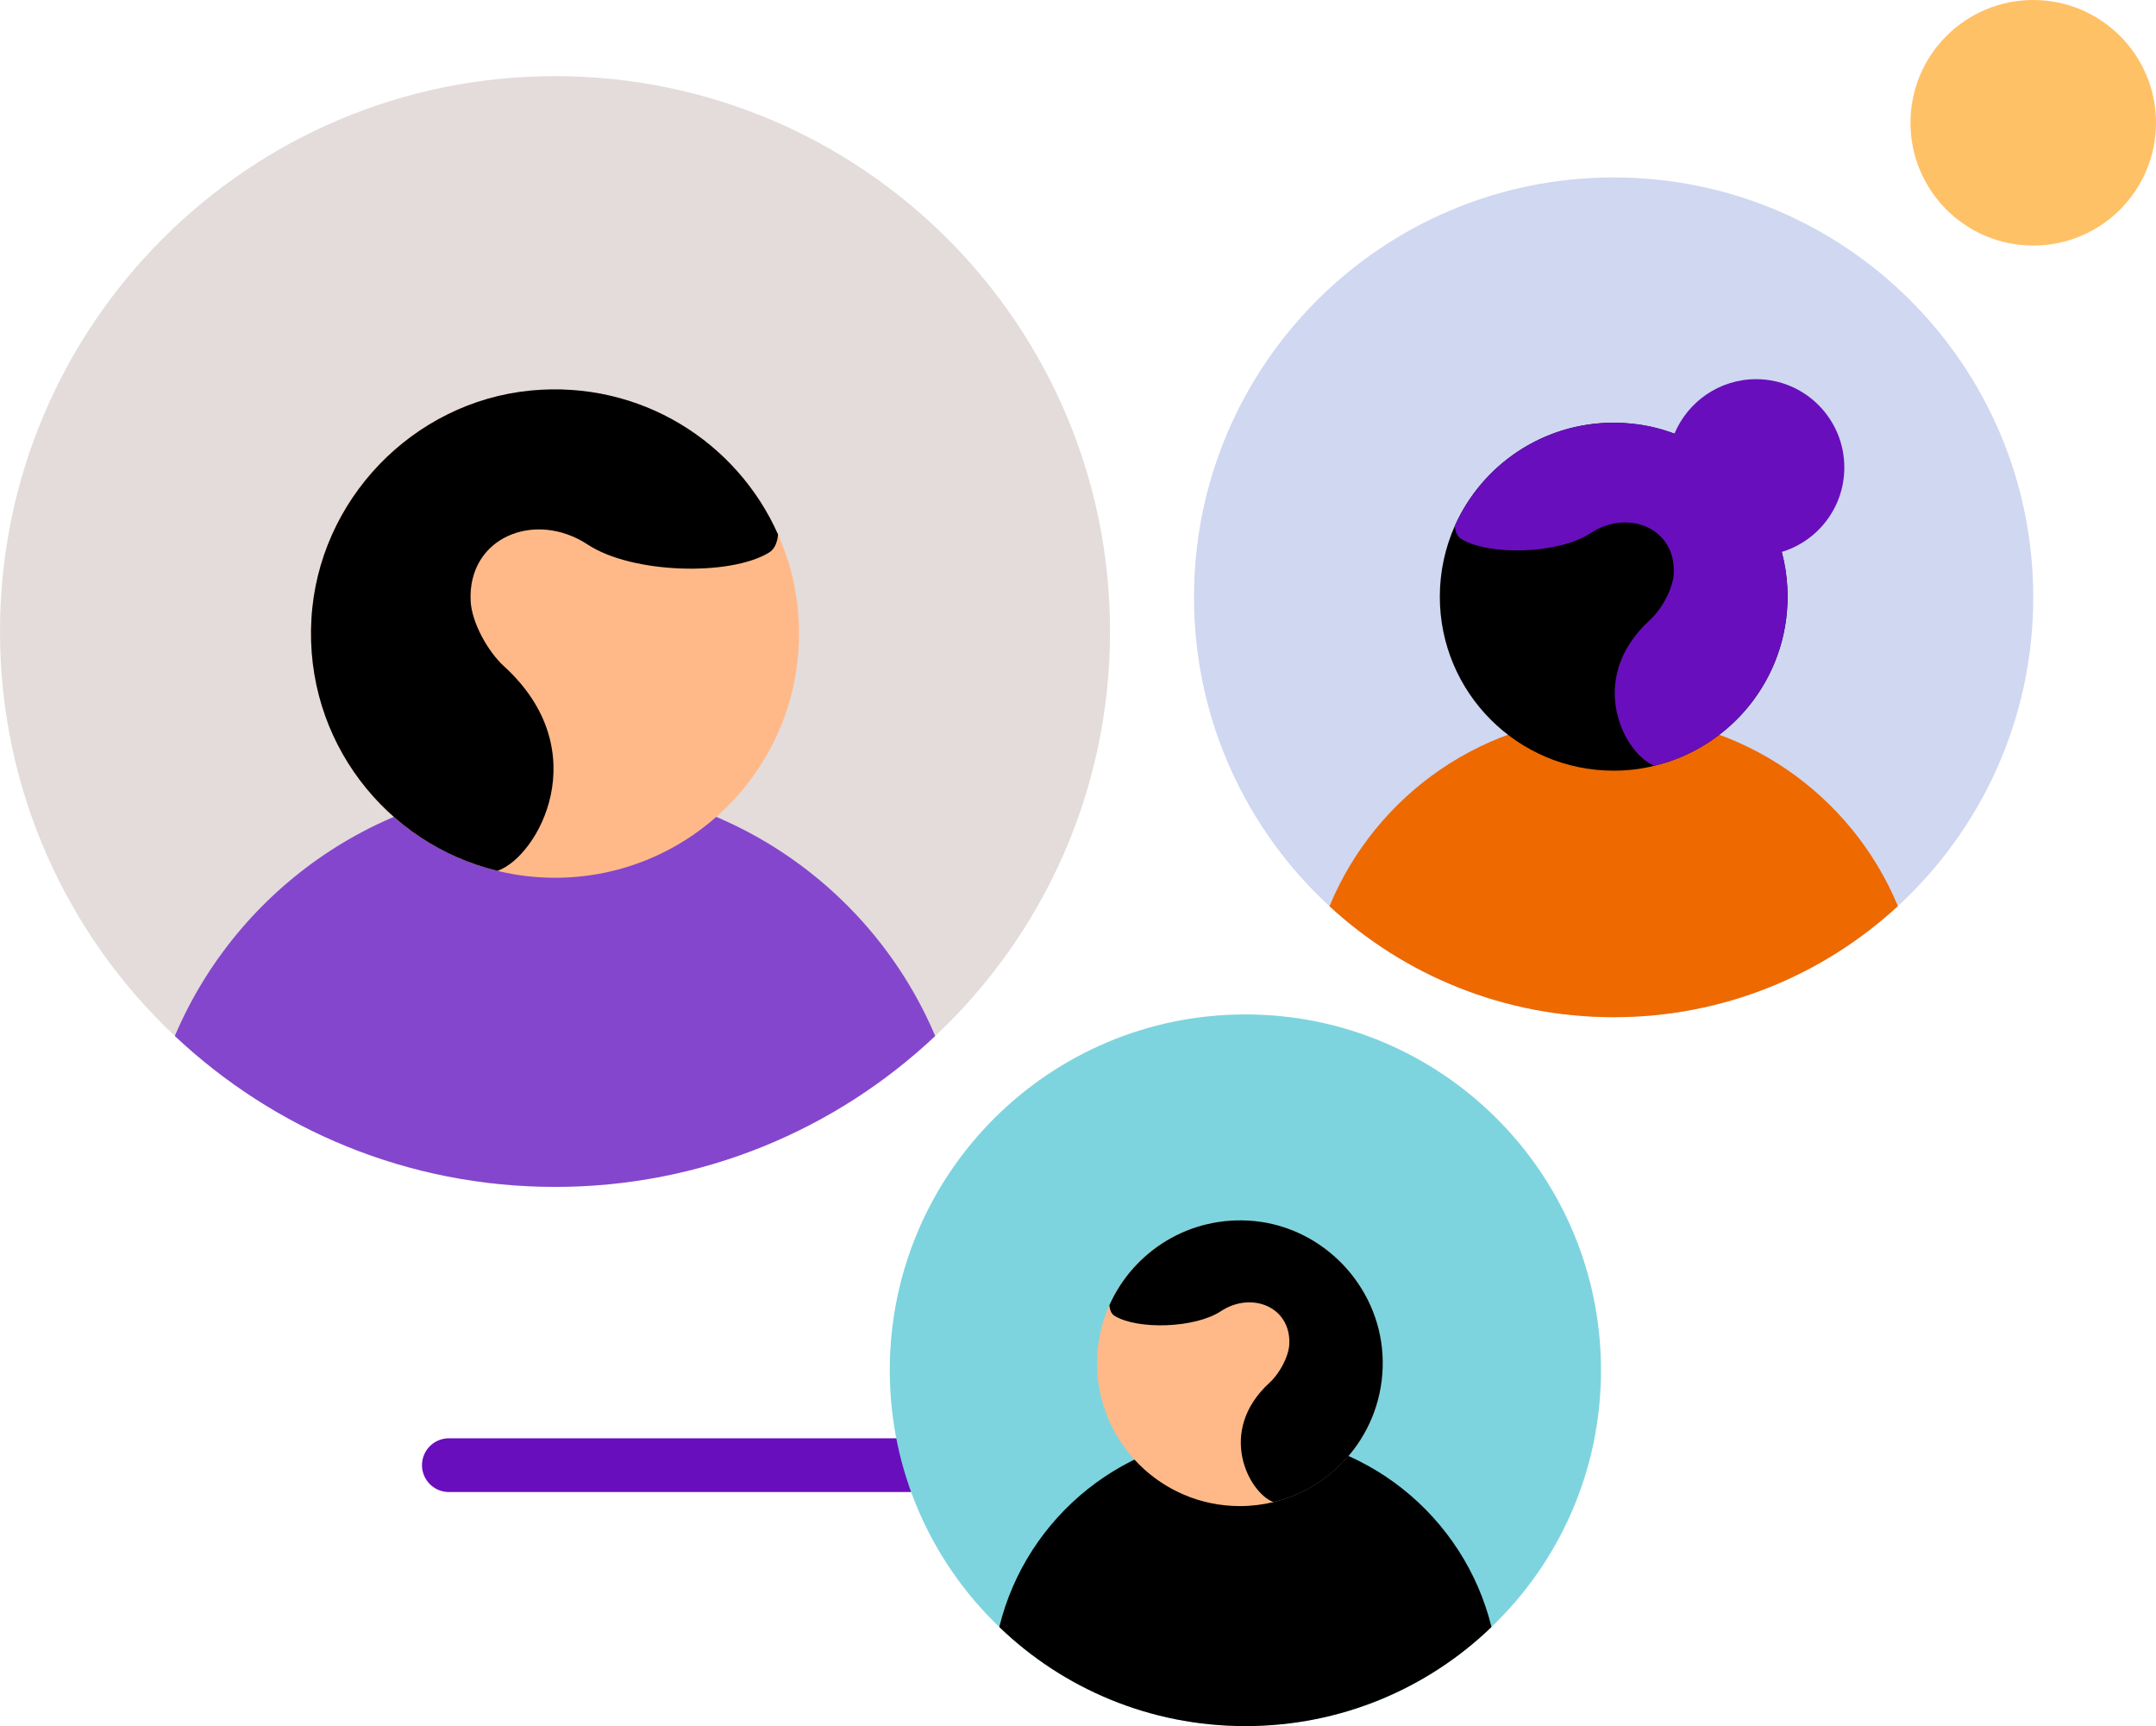
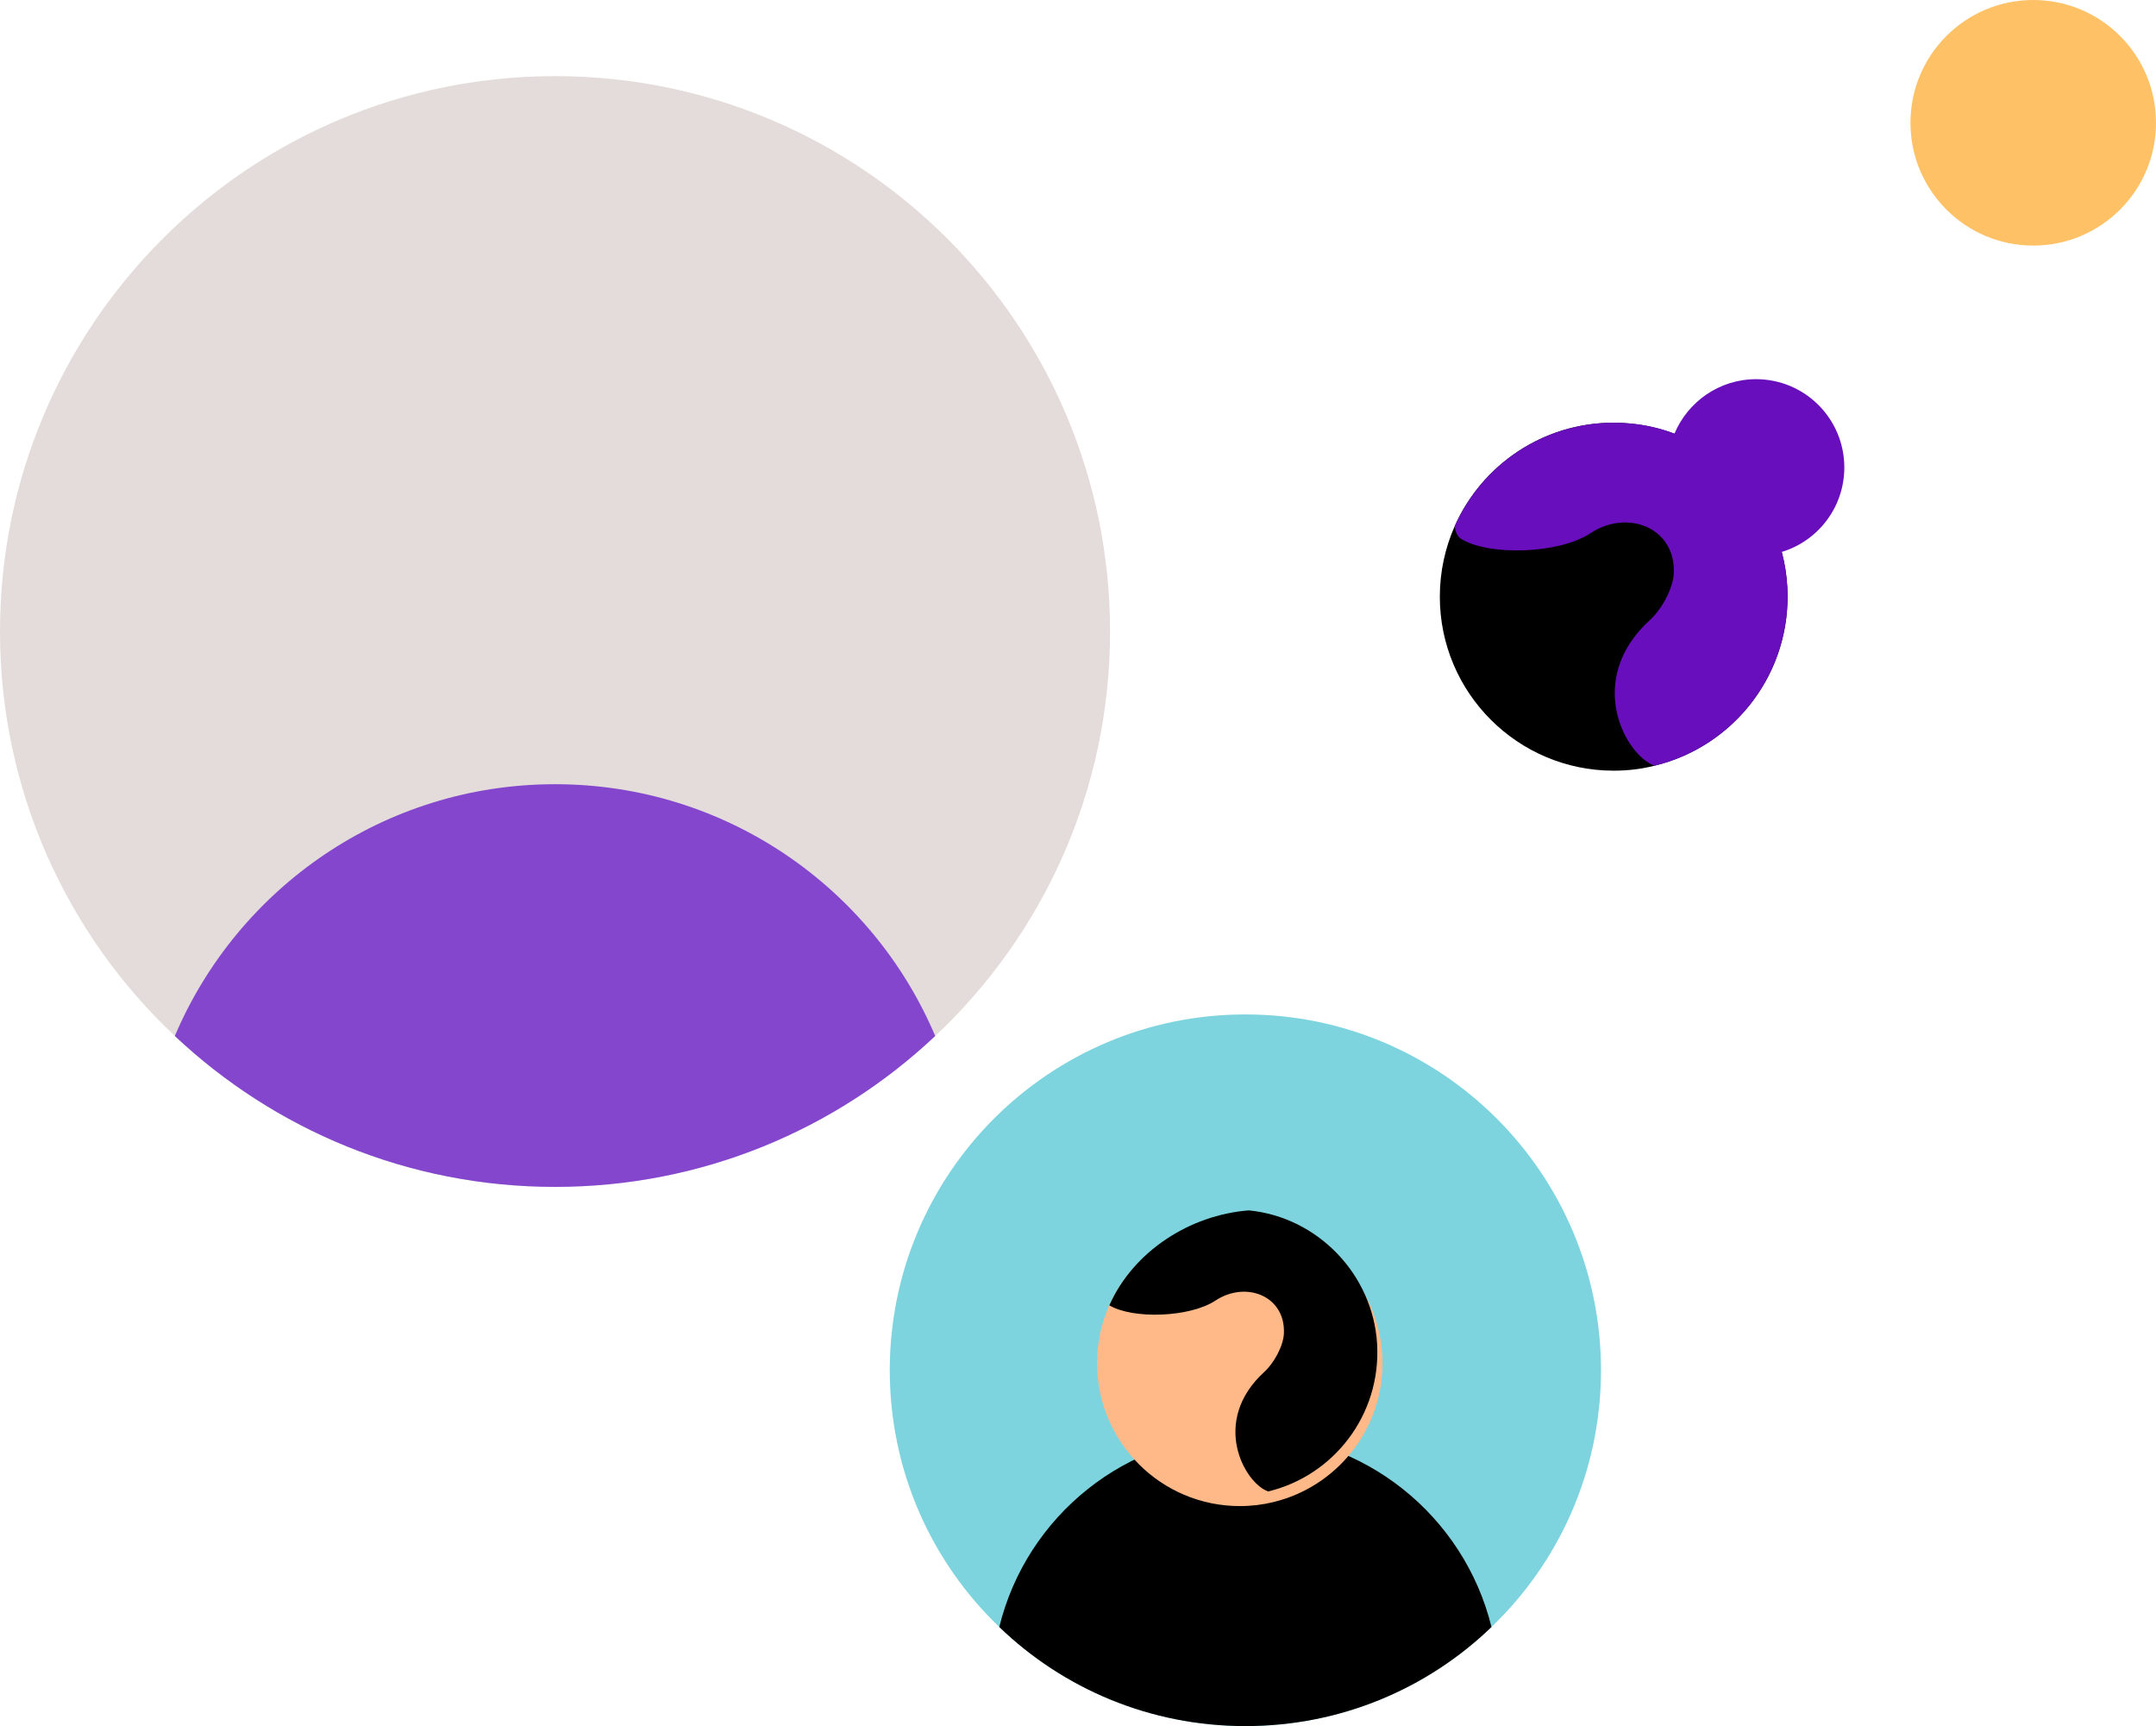
<svg xmlns="http://www.w3.org/2000/svg" xmlns:xlink="http://www.w3.org/1999/xlink" version="1.1" id="Layer_1" x="0px" y="0px" width="281px" height="224.923px" viewBox="0 -9.923 281 224.923" enable-background="new 0 -9.923 281 224.923" xml:space="preserve">
-   <path fill="none" stroke="#690EBD" stroke-width="7" stroke-linecap="round" d="M58.5,181h128" />
  <circle fill="#FFC166" cx="265" cy="6.077" r="16" />
  <g>
    <defs>
      <rect id="SVGID_1_" width="265" height="215" />
    </defs>
    <clipPath id="SVGID_2_">
      <use xlink:href="#SVGID_1_" overflow="visible" />
    </clipPath>
    <g clip-path="url(#SVGID_2_)">
      <path fill="#E3DCDB" d="M144.676,72.369c0,20.779-8.746,39.525-22.786,52.706c-12.942,12.19-30.365,19.663-49.552,19.663    s-36.592-7.473-49.552-19.663C8.766,111.895,0,93.148,0,72.369C0,32.394,32.398,0,72.338,0    C112.296,0,144.676,32.394,144.676,72.369z" />
-       <path fill="#CFD7F1" d="M265,67.903c0,15.918-6.786,30.252-17.639,40.245c-9.738,8.985-22.752,14.478-37.043,14.478    s-27.305-5.474-37.041-14.46c-10.854-9.993-17.657-24.345-17.657-40.263c0-30.215,24.496-54.704,54.698-54.704    C240.521,13.199,265,37.688,265,67.903z" />
      <path fill="#7DD4DE" d="M208.663,168.633c0,13.145-5.472,25.029-14.272,33.456C186.074,210.102,174.771,215,162.314,215    c-12.455,0-23.758-4.898-32.073-12.911c-8.801-8.427-14.273-20.312-14.273-33.456c0-25.605,20.753-46.367,46.347-46.367    C187.91,122.266,208.663,143.027,208.663,168.633z" />
      <path fill="#8446CD" d="M121.89,125.075c-12.942,12.19-30.365,19.663-49.552,19.663s-36.592-7.473-49.552-19.663    c8.19-19.286,27.287-32.809,49.552-32.809C94.603,92.267,113.718,105.789,121.89,125.075z" />
-       <path fill="#EE6900" d="M247.361,108.148c-9.738,8.985-22.752,14.478-37.043,14.478s-27.305-5.474-37.041-14.46    c6.012-14.549,20.32-24.776,37.041-24.776C227.004,83.39,241.331,93.617,247.361,108.148z" />
      <path d="M194.391,202.089C186.074,210.102,174.771,215,162.314,215c-12.455,0-23.758-4.898-32.073-12.911    c3.528-14.423,16.541-25.137,32.073-25.137C177.831,176.952,190.844,187.666,194.391,202.089z" />
-       <path fill="#FFB988" d="M104.143,72.639c0,17.575-14.238,31.818-31.805,31.818c-2.574,0-5.094-0.306-7.488-0.901    c-13.949-3.349-24.317-15.917-24.317-30.917c0-17.574,14.237-31.817,31.805-31.817c12.977,0,24.119,7.761,29.069,18.906    C103.171,63.671,104.143,68.048,104.143,72.639z" />
-       <path d="M101.407,59.728c-0.108,1.1-0.468,1.928-1.188,2.359c-5.13,3.115-17.873,2.737-23.615-1.045    c-6.858-4.52-15.677-0.972-15.263,7.365c0.144,2.809,2.25,6.572,4.338,8.481c12.095,11.021,4.481,24.777-0.828,26.667    c-14.525-3.492-25.181-16.979-24.263-32.808C41.47,55.28,53.763,42.46,69.17,40.966C83.479,39.597,96.061,47.682,101.407,59.728z" />
      <path fill="#FFB988" d="M142.984,167.714c0,10.282,8.334,18.619,18.611,18.619c1.512,0,2.987-0.181,4.373-0.522    c8.154-1.963,14.219-9.309,14.219-18.078c0-10.281-8.332-18.618-18.61-18.618c-7.595,0-14.111,4.536-17.009,11.056    C143.561,162.475,142.984,165.031,142.984,167.714z" />
-       <path d="M144.586,160.17c0.072,0.648,0.27,1.135,0.702,1.387c3.006,1.818,10.458,1.603,13.823-0.613    c4.014-2.646,9.162-0.575,8.928,4.304c-0.09,1.657-1.314,3.854-2.538,4.97c-7.073,6.447-2.628,14.496,0.485,15.594    c8.496-2.035,14.724-9.939,14.201-19.194c-0.521-9.039-7.703-16.548-16.721-17.431C155.08,148.393,147.718,153.129,144.586,160.17    z" />
+       <path d="M144.586,160.17c3.006,1.818,10.458,1.603,13.823-0.613    c4.014-2.646,9.162-0.575,8.928,4.304c-0.09,1.657-1.314,3.854-2.538,4.97c-7.073,6.447-2.628,14.496,0.485,15.594    c8.496-2.035,14.724-9.939,14.201-19.194c-0.521-9.039-7.703-16.548-16.721-17.431C155.08,148.393,147.718,153.129,144.586,160.17    z" />
      <path d="M187.658,67.831c0,12.516,10.152,22.671,22.66,22.671c1.836,0,3.637-0.216,5.328-0.648    c9.936-2.396,17.334-11.345,17.334-22.022c0-12.514-10.152-22.67-22.662-22.67c-9.252,0-17.188,5.527-20.717,13.469    C188.359,61.438,187.658,64.554,187.658,67.831z" />
      <path fill="#690EBD" d="M232.225,61.997c0.396,1.459,0.629,2.953,0.719,4.502c0.648,11.254-6.947,20.869-17.297,23.354    c-3.779-1.333-9.197-11.146-0.594-18.997c1.494-1.351,2.987-4.033,3.096-6.033c0.306-5.941-5.994-8.48-10.871-5.258    c-4.086,2.701-13.176,2.972-16.829,0.738c-0.505-0.306-0.757-0.882-0.847-1.674c3.816-8.571,12.779-14.352,22.967-13.361    c1.98,0.18,3.871,0.631,5.67,1.314c1.746-4.159,5.85-7.095,10.638-7.095c6.354,0,11.501,5.149,11.501,11.507    C240.377,56.181,236.939,60.574,232.225,61.997z" />
    </g>
  </g>
</svg>